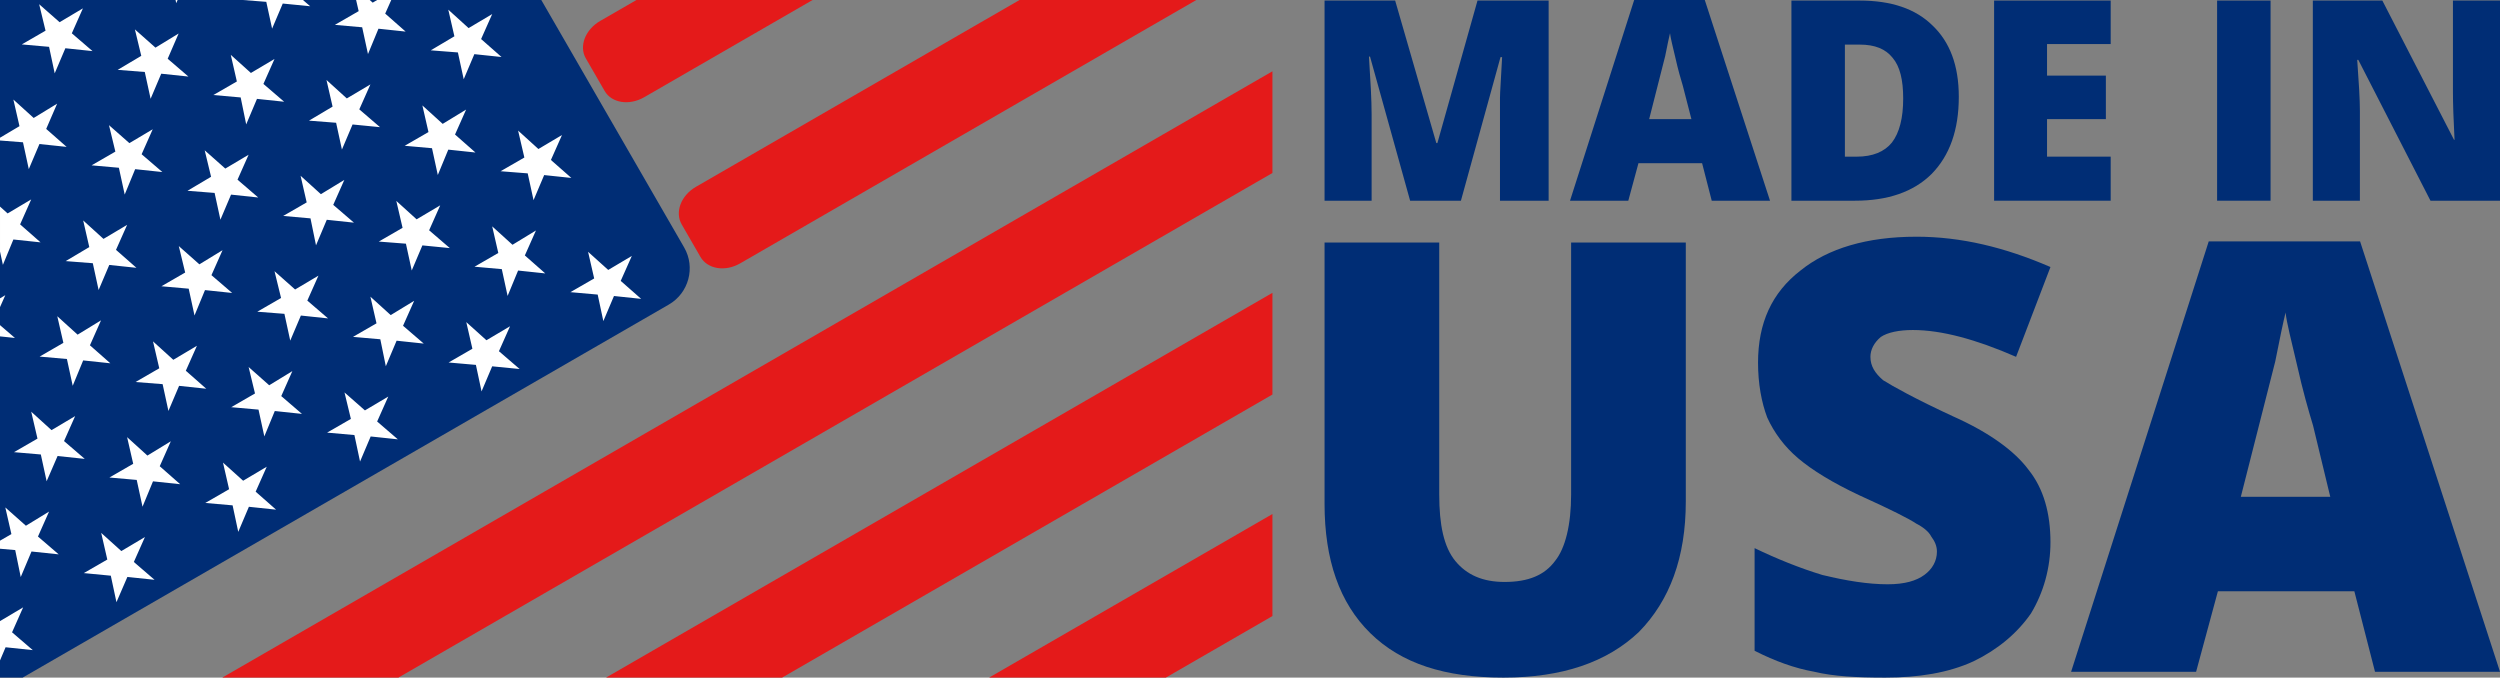
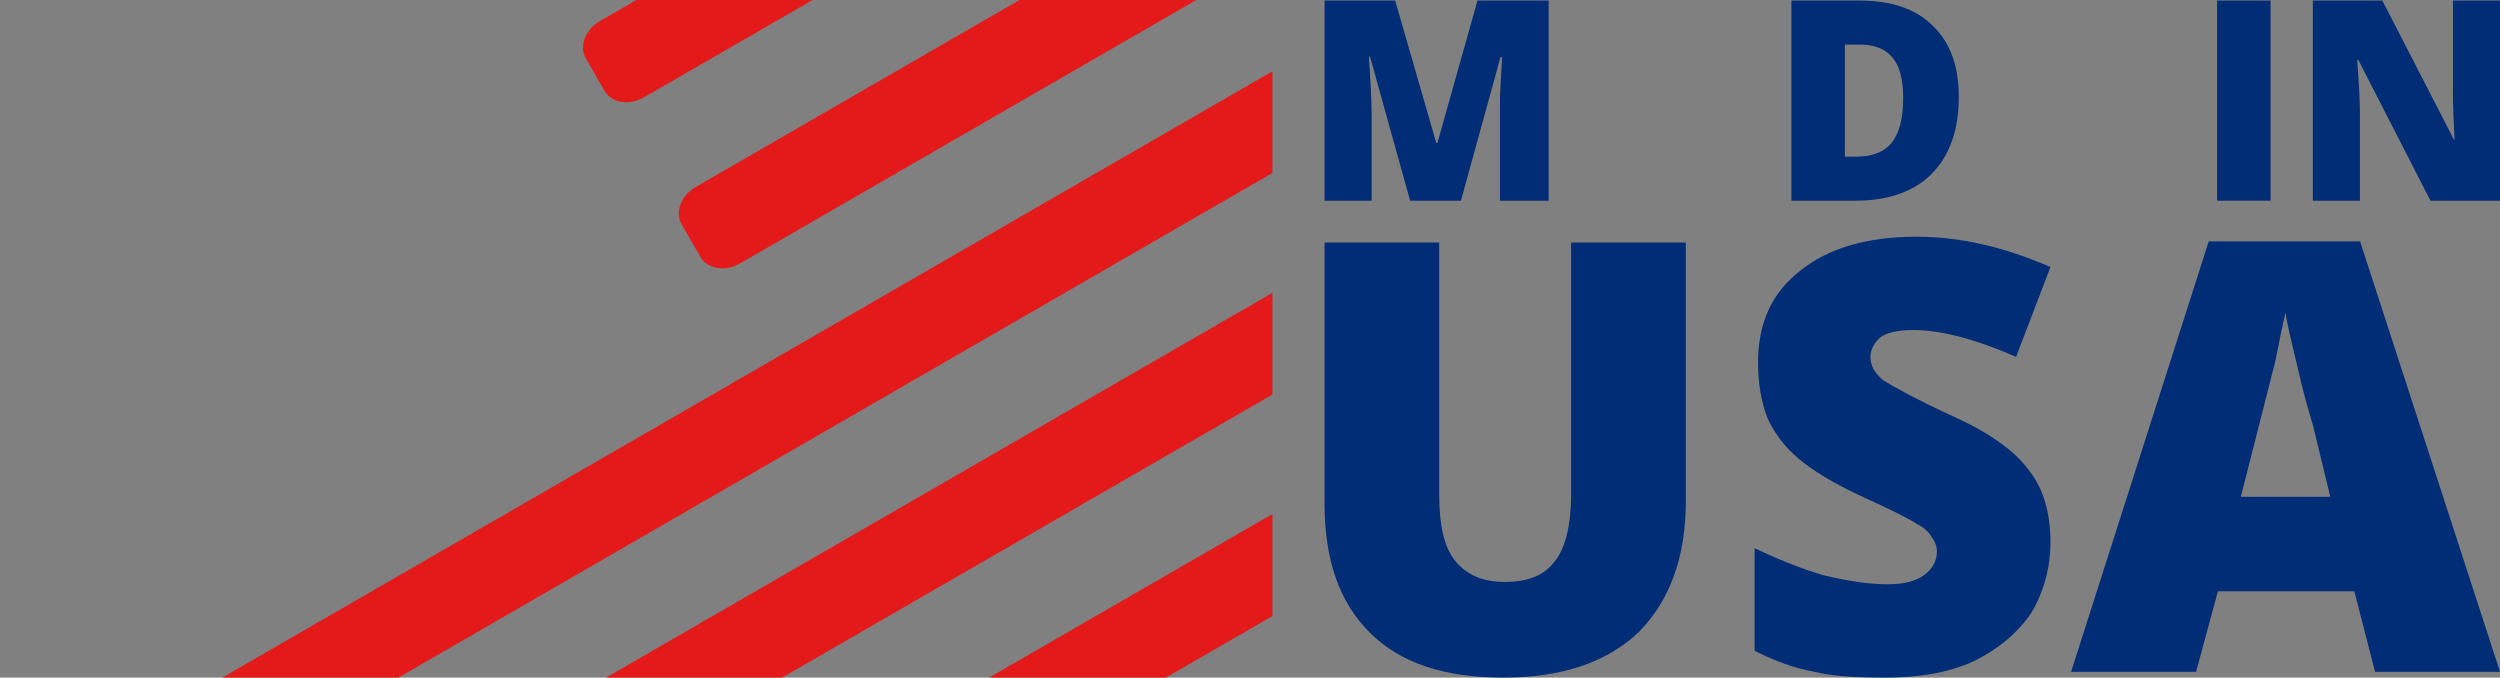
<svg xmlns="http://www.w3.org/2000/svg" id="Layer_2" data-name="Layer 2" viewBox="0 0 553.43 150">
  <rect x="0" y="0" width="553.43" height="150" fill="#808080" stroke="none" />
  <defs>
    <style>      .cls-1 {        fill: #fff;      }      .cls-2 {        fill: #e41a1a;      }      .cls-3 {        fill: #002d75;      }    </style>
  </defs>
  <g id="Layer_1-2" data-name="Layer 1">
-     <path class="cls-3" d="M361.762,0l-14.203,44.43h12.902l2.25-8.309h14.086l2.133,8.309h12.902L377.391,0h-15.629ZM369.695,7.348c.122,1.082.59,2.886,1.184,5.414.594,2.652,1.184,4.699,1.66,6.261l1.891,7.348h-9.352c1.778-6.984,2.961-11.68,3.551-13.969.477-2.41.832-4.093,1.066-5.054h0Z" />
    <path class="cls-3" d="M293.219.121v44.309h10.418v-19.145c0-3.008-.238-7.344-.59-12.762h.234l8.879,31.907h11.246l8.762-31.785h.356c-.239,4.816-.473,7.824-.473,9.031v22.754h10.773V.121h-15.746l-8.879,31.547h-.238L308.848.121h-15.629Z" />
    <path class="cls-3" d="M396.57.121v44.309h14.086c7.223,0,12.907-1.926,16.93-5.899,4.024-4.093,6.039-9.754,6.039-17.097,0-6.985-2.012-12.161-5.801-15.774-3.789-3.73-9.117-5.539-16.222-5.539h-15.032ZM408.41,9.875h3.313c3.312,0,5.683.961,7.222,2.887,1.657,1.929,2.368,4.937,2.368,9.031,0,4.336-.828,7.586-2.489,9.754-1.656,2.047-4.257,3.133-7.812,3.133h-2.602V9.875Z" />
-     <path class="cls-3" d="M441.438.121v44.309h25.808v-9.754h-14.09v-8.305h13.024v-9.633h-13.024v-6.984h14.09V.121h-25.808Z" />
    <rect class="cls-3" x="490.805" y=".121" width="11.836" height="44.309" />
    <path class="cls-3" d="M511.996.121v44.309h10.418v-19.867c0-2.649-.238-6.379-.594-11.317h.239l15.98,31.184h15.391V.121h-10.418v20.109c0,2.649.117,6.258.355,10.715h-.117L527.383.121h-15.387Z" />
    <path class="cls-3" d="M424.215,52.402c-10.918,0-19.551,2.582-25.641,7.489-6.347,4.906-9.394,11.617-9.394,20.394,0,4.649.762,8.781,2.031,12.137,1.524,3.355,3.809,6.453,6.856,9.035,3.046,2.582,7.613,5.422,13.707,8.266,6.855,3.097,10.918,5.16,12.441,6.195,1.523.773,2.793,1.809,3.301,2.84.762,1.031,1.265,2.066,1.265,3.355,0,2.067-1.015,3.875-2.789,5.164-1.777,1.293-4.316,2.067-8.125,2.067-4.316,0-9.14-.774-14.468-2.067-5.079-1.547-10.157-3.613-14.981-5.937v22.723c4.57,2.32,8.887,3.871,13.203,4.644,4.313,1.035,9.391,1.293,15.739,1.293,7.363,0,13.96-1.035,19.546-3.617,5.332-2.582,9.649-6.195,12.696-10.586,2.793-4.645,4.312-10.067,4.312-15.75,0-6.453-1.519-11.875-4.82-16.008-3.047-4.129-8.633-8.262-16.758-11.875-8.375-3.875-13.453-6.715-15.484-8.004-1.778-1.551-2.793-3.097-2.793-5.164,0-1.551.761-3.098,2.285-4.391,1.523-1.031,4.062-1.546,7.109-1.546,6.344,0,13.961,2.062,22.848,5.937l7.613-19.883c-10.152-4.386-19.801-6.711-29.699-6.711h0Z" />
    <path class="cls-3" d="M488.953,53.434l-30.468,95.277h27.671l4.825-17.82h30.207l4.574,17.82h27.668l-30.973-95.277h-33.504ZM505.961,69.184c.254,2.324,1.266,6.195,2.535,11.617,1.27,5.683,2.539,10.07,3.555,13.429l3.805,15.75h-19.801c3.808-14.972,6.348-25.046,7.617-29.953,1.016-5.164,1.781-8.777,2.289-10.843h0Z" />
    <path class="cls-3" d="M293.219,53.695v57.832c0,12.395,3.301,21.95,10.156,28.661,6.852,6.714,16.5,9.812,29.445,9.812,12.95,0,22.852-3.355,29.958-10.07,6.855-6.969,10.41-16.524,10.41-28.918v-57.317h-25.387v55.77c0,6.711-1.27,11.875-3.555,14.715-2.285,3.097-5.84,4.648-11.172,4.648-4.82,0-8.375-1.551-10.914-4.648-2.539-3.098-3.554-8.004-3.554-14.715v-55.77h-25.387Z" />
    <path class="cls-2" d="M140.895,0l-8.032,4.637c-3.339,1.929-4.71,5.633-3.191,8.261l4.188,7.254c1.519,2.633,5.41,3.297,8.75,1.368L179.883,0h-38.988ZM225.695,0l-71.632,41.355c-3.34,1.93-4.711,5.629-3.153,8.329l4.149,7.187c1.558,2.695,5.449,3.359,8.789,1.434L264.832,0h-39.137ZM281.68,15.781L49.203,150h38.989l193.488-111.707V15.781ZM281.68,64.824l-147.527,85.176h38.988l108.539-62.664v-22.512ZM281.68,113.785l-62.731,36.215h39.141l23.59-13.621v-22.594Z" />
-     <path class="cls-3" d="M0,0v150h5.024l143.031-82.578c4.43-2.559,5.949-8.231,3.39-12.656L119.828,0H0Z" />
-     <path class="cls-1" d="M38.867,0l.141.707.309-.707h-.45ZM53.754,0l5.195.406,1.286,5.934,2.359-5.555,6.078.598-1.609-1.383h-13.309ZM78.832,0l.567,2.465-5.266,3.039,6.043.535,1.285,5.934,2.32-5.618,6.016.637-4.523-3.98,1.339-3.012h-3.121l-.988.586-.648-.586h-3.024ZM8.668.934l1.414,5.859-5.262,3.039,6.043.535,1.247,5.871,2.359-5.558,6.016.636-4.586-3.941,2.457-5.527-5.164,3.066L8.668.934ZM99.238,2.141l1.352,5.894-5.23,3.106,6.007.468,1.286,5.934,2.355-5.555,6.016.633-4.52-3.976,2.457-5.528-5.226,3.102-4.497-4.078ZM29.86,6.504l1.414,5.859-5.227,3.102,6.004.473,1.289,5.933,2.355-5.555,6.016.633-4.59-3.941,2.422-5.59-5.125,3.129-4.558-4.043ZM51.086,12.137l1.348,5.898-5.199,3,6.043.535,1.222,5.969,2.387-5.652,6.016.633-4.59-3.942,2.457-5.527-5.227,3.101-4.457-4.015ZM72.274,17.707l1.351,5.895-5.226,3.105,6.007.469,1.286,5.933,2.355-5.554,6.078.597-4.586-3.941,2.461-5.527-5.226,3.105-4.5-4.082ZM2.961,22.035l1.352,5.895-4.313,2.558v.617l5.09.395,1.285,5.938,2.356-5.555,6.019.633-4.523-3.977,2.422-5.594-5.192,3.168-4.496-4.078ZM93.504,23.34l1.348,5.894-5.262,3.039,6.043.536,1.285,5.933,2.32-5.617,6.016.637-4.523-3.981,2.457-5.527-5.188,3.168-4.496-4.082ZM24.125,27.703l1.414,5.86-5.265,3.039,6.043.535,1.289,5.933,2.316-5.621,6.02.637-4.59-3.941,2.457-5.532-5.164,3.071-4.52-3.981ZM114.692,28.91l1.386,5.961-5.261,3.035,6.003.473,1.29,5.934,2.355-5.555,6.016.633-4.524-3.977,2.457-5.527-5.226,3.101-4.496-4.078ZM45.313,33.273l1.414,5.86-5.227,3.101,6.008.473,1.285,5.93,2.356-5.555,6.015.637-4.586-3.942,2.457-5.527-5.16,3.066-4.562-4.043ZM66.539,38.906l1.352,5.899-5.199,3,6.043.535,1.222,5.969,2.383-5.657,6.016.637-4.586-3.941,2.457-5.528-5.192,3.164-4.496-4.078ZM6.91,44.145l-5.226,3.101-1.684-1.516v9.946l.641,2.957,2.32-5.617,6.016.636-4.524-3.98,2.457-5.527ZM87.731,44.477l1.386,5.957-5.265,3.043,6.008.468,1.289,5.934,2.355-5.555,6.078.598-4.586-3.942,2.457-5.527-5.226,3.102-4.496-4.078ZM18.414,48.801l1.352,5.898-5.227,3.102,6.008.469,1.285,5.933,2.356-5.551,6.015.633-4.523-3.976,2.461-5.532-5.231,3.106-4.496-4.082ZM108.957,50.109l1.352,5.895-5.266,3.039,6.043.535,1.285,5.934,2.321-5.621,6.015.636-4.519-3.976,2.457-5.531-5.192,3.168-4.496-4.079ZM39.578,54.473l1.414,5.859-5.261,3.039,6.043.535,1.285,5.934,2.32-5.621,6.016.636-4.586-3.941,2.457-5.531-5.125,3.133-4.563-4.043ZM130.184,55.742l1.351,5.899-5.265,3.035,6.043.535,1.25,5.871,2.355-5.555,6.016.633-4.524-3.976,2.461-5.528-5.226,3.102-4.461-4.016ZM60.77,60.039l1.449,5.926-5.262,3.039,6.004.469,1.289,5.933,2.356-5.554,6.015.636-4.59-3.941,2.461-5.527-5.164,3.066-4.558-4.047ZM1.176,65.344l-1.176.699v1.949l1.176-2.648ZM81.996,65.676l1.352,5.898-5.203,3,6.047.531,1.218,5.973,2.387-5.656,6.012.637-4.586-3.942,2.461-5.527-5.192,3.164-4.496-4.078ZM12.68,70l1.351,5.898-5.261,3.04,6.043.535,1.285,5.929,2.316-5.617,6.016.637-4.52-3.981,2.457-5.527-5.187,3.168-4.5-4.082ZM103.223,71.309l1.351,5.894-5.265,3.043,6.043.531,1.25,5.871,2.355-5.554,6.078.597-4.586-3.941,2.461-5.527-5.226,3.101-4.461-4.015ZM0,71.973v2.492l3.309.351-3.309-2.843ZM33.871,75.57l1.387,5.961-5.262,3.039,6.004.469,1.285,5.934,2.36-5.555,6.015.637-4.523-3.981,2.457-5.527-5.227,3.105-4.496-4.082ZM55.035,81.242l1.414,5.86-5.265,3.039,6.043.535,1.289,5.933,2.316-5.621,6.016.637-4.586-3.941,2.457-5.532-5.125,3.133-4.559-4.043ZM76.262,86.875l1.414,5.859-5.266,3.039,6.047.536,1.246,5.867,2.356-5.555,6.015.637-4.586-3.945,2.461-5.524-5.164,3.063-4.523-3.977ZM6.91,91.137l1.387,5.961-5.199,3,5.941.511,1.285,5.93,2.422-5.59,6.016.637-4.586-3.945,2.457-5.528-5.227,3.106-4.496-4.082ZM28.137,96.77l1.351,5.898-5.265,3.039,6.043.535,1.285,5.93,2.32-5.617,6.016.636-4.524-3.98,2.457-5.527-5.187,3.168-4.496-4.082ZM49.363,102.406l1.352,5.895-5.266,3.039,6.043.531,1.25,5.871,2.356-5.554,6.015.636-4.519-3.98,2.457-5.528-5.227,3.106-4.461-4.016ZM1.176,112.336l1.348,5.898-2.524,1.457v1.782l3.367.297,1.223,5.972,2.383-5.656,6.019.633-4.589-3.942,2.457-5.527-5.125,3.133-4.559-4.047ZM22.403,117.969l1.351,5.898-5.203,3,5.98.574,1.25,5.868,2.418-5.59,6.016.633-4.586-3.942,2.457-5.527-5.226,3.105-4.457-4.019ZM5.125,134.449l-5.125,3.047v8.707l1.238-2.918,6.016.633-4.586-3.941,2.457-5.528Z" />
  </g>
</svg>